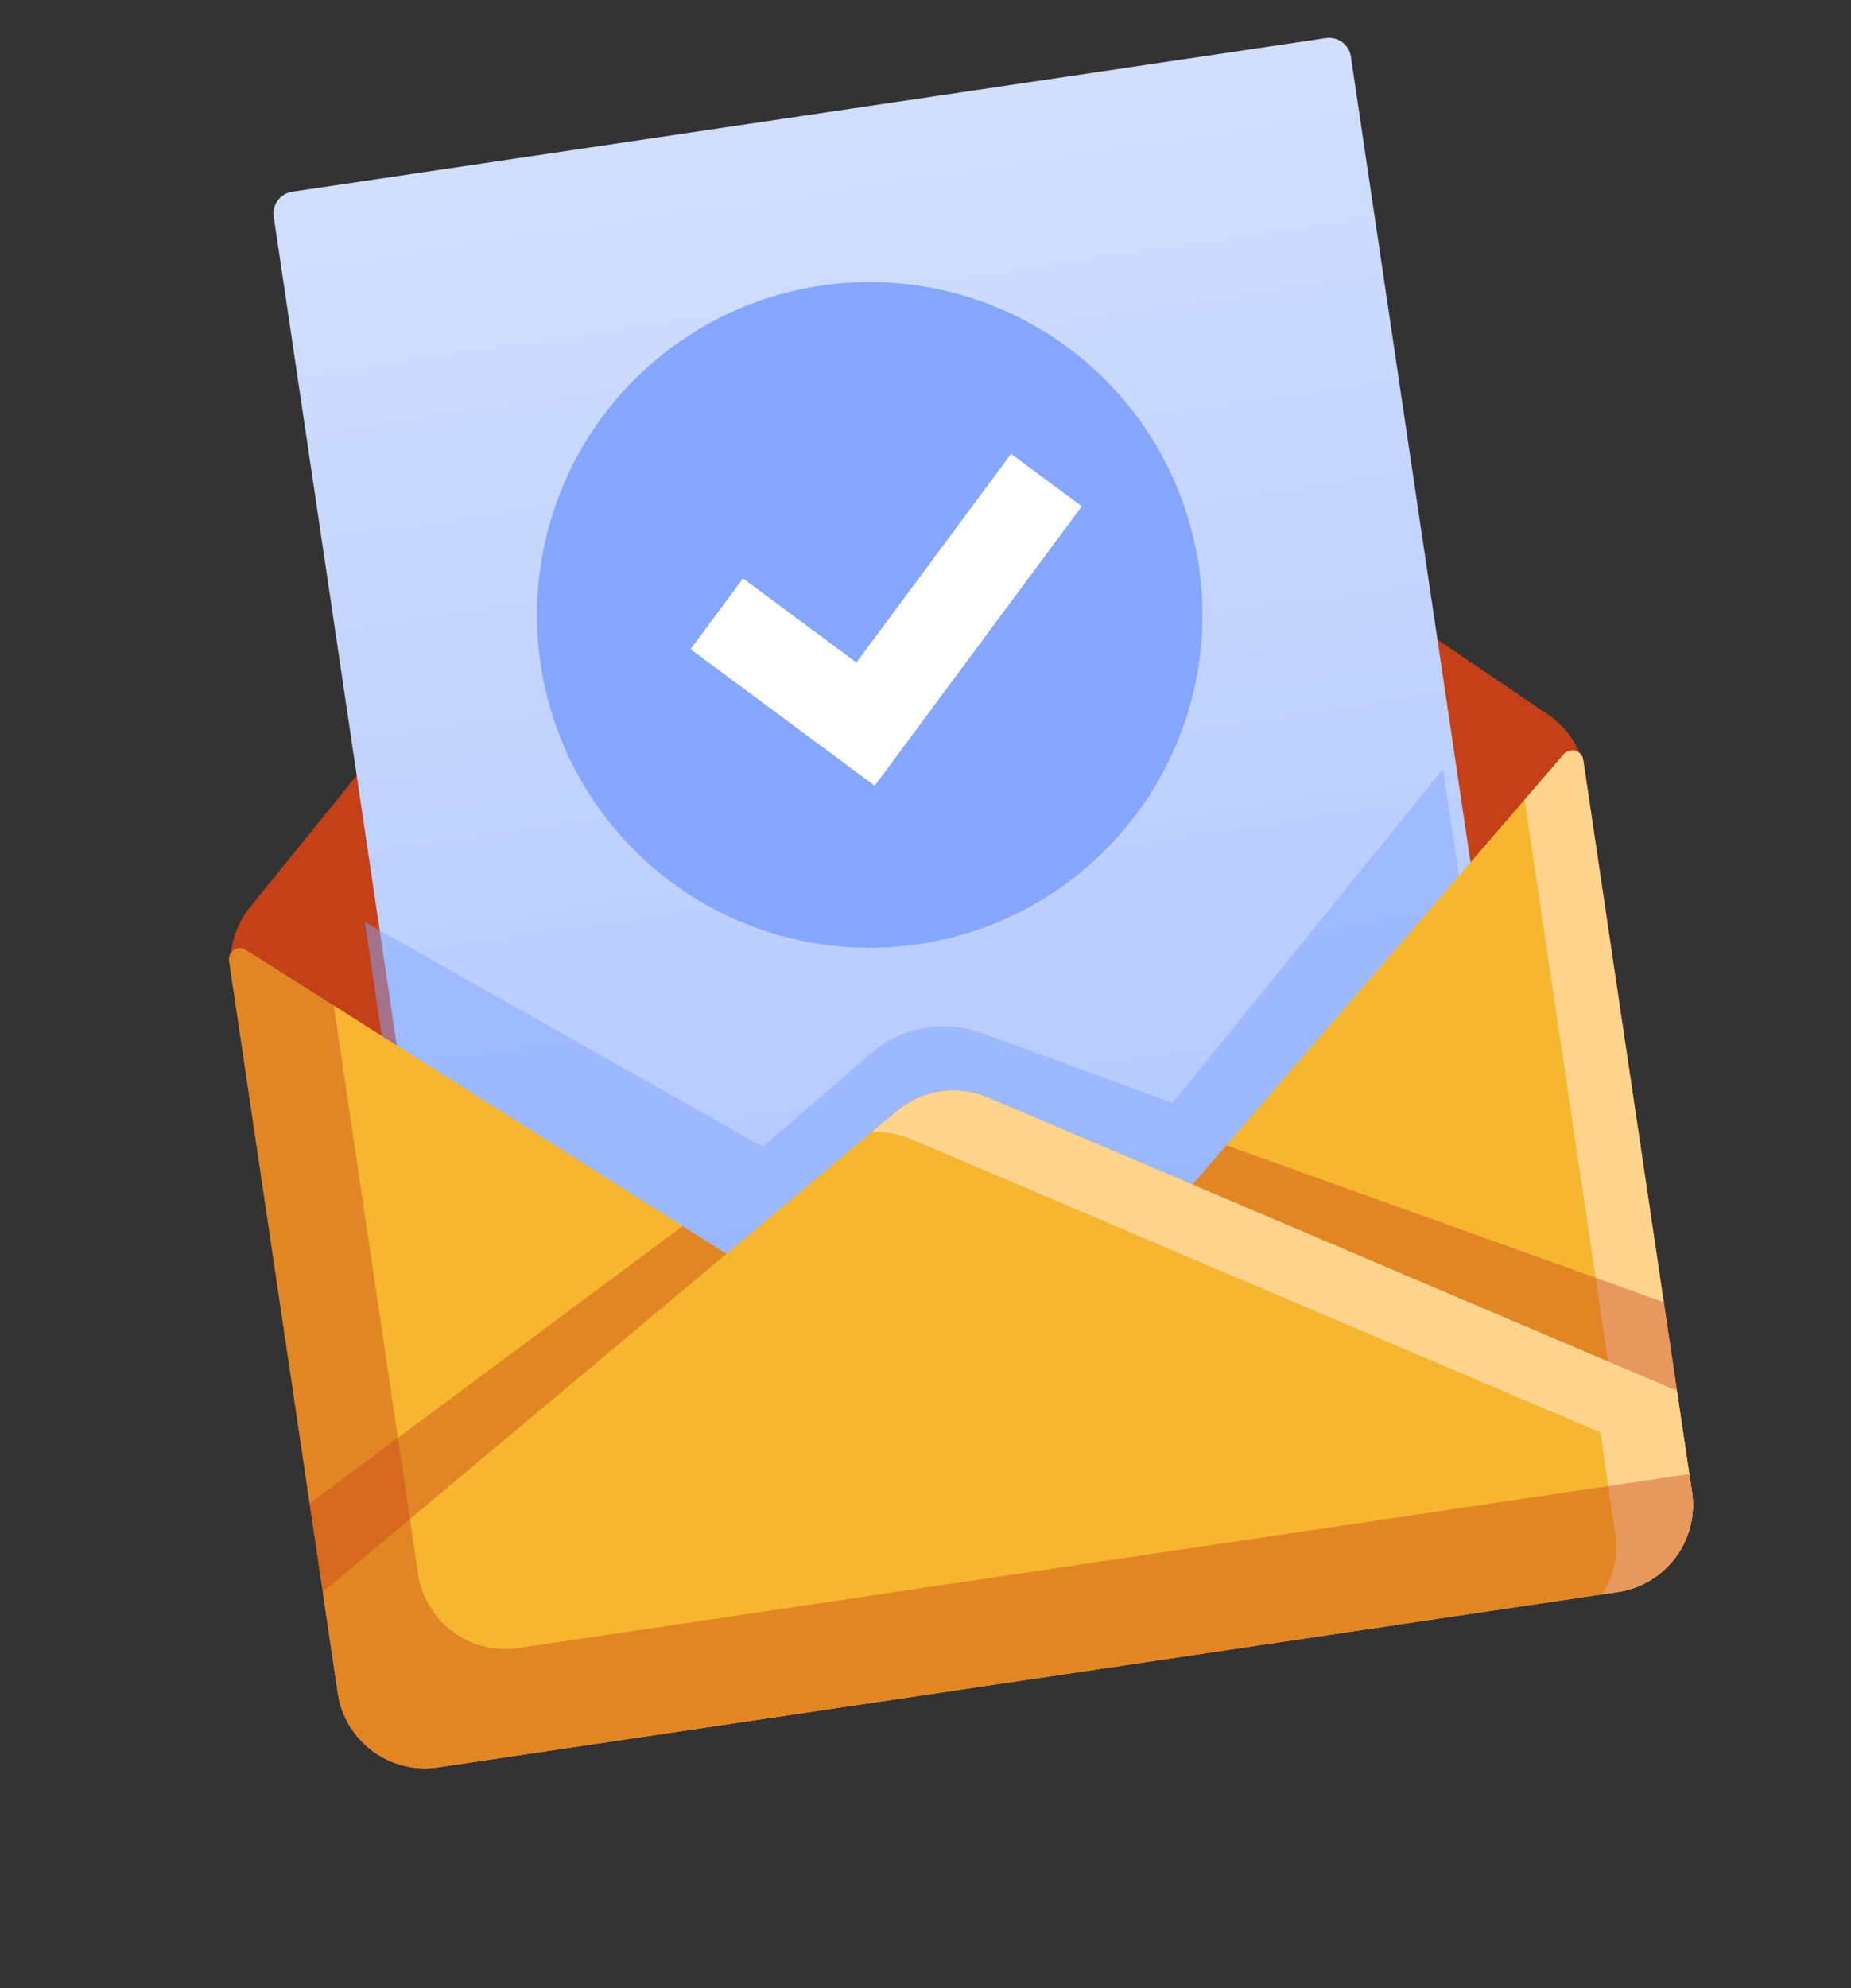
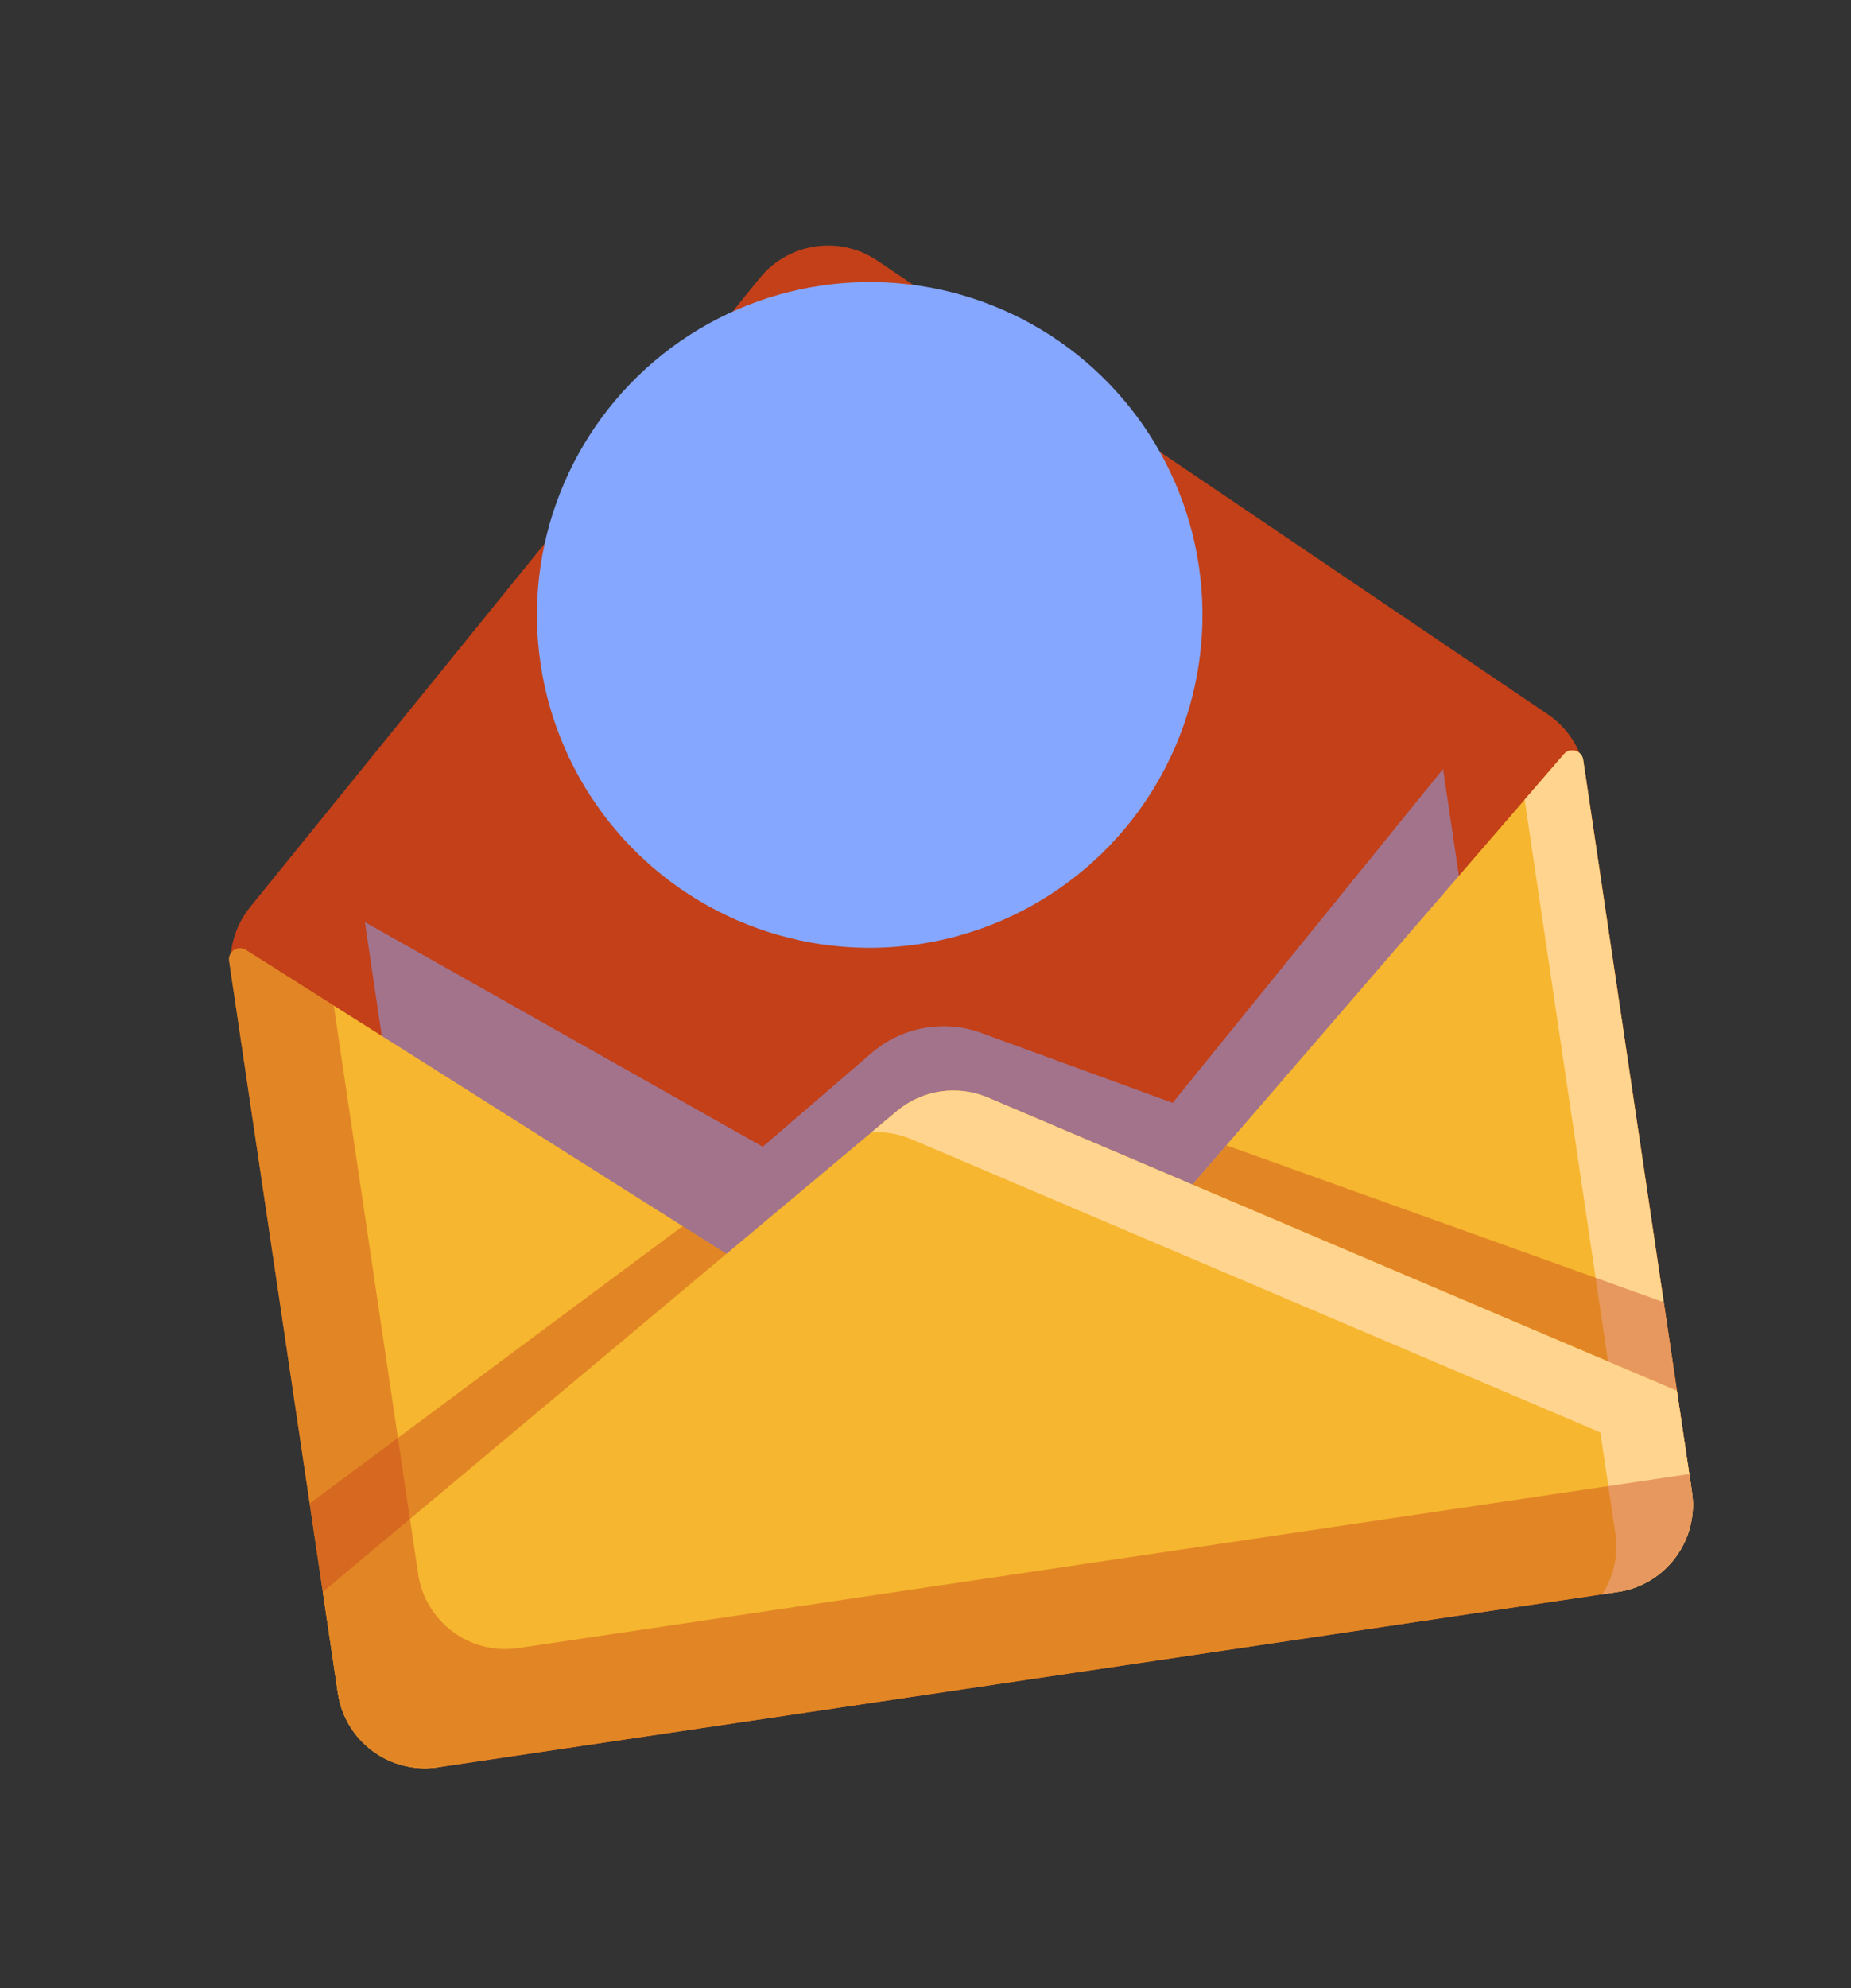
<svg xmlns="http://www.w3.org/2000/svg" width="95" height="102" viewBox="0 0 95 102" fill="none">
  <rect x="0" y="0" width="95" height="102" fill="#333333" stroke="none" />
  <path d="M17.347 86.865L11.877 50.045C11.691 48.793 12.039 47.52 12.836 46.537L38.99 14.269C40.466 12.448 43.089 12.059 45.03 13.372L79.434 36.644C80.483 37.353 81.186 38.47 81.372 39.722L86.841 76.542C87.208 79.01 85.504 81.307 83.037 81.674L22.479 90.669C20.011 91.036 17.713 89.333 17.347 86.865Z" fill="#C34018" />
-   <path d="M24.943 84.457L14.049 11.119C13.957 10.502 14.383 9.927 15 9.836L68.05 1.955C68.667 1.864 69.241 2.289 69.333 2.906L80.227 76.244C80.318 76.861 79.892 77.436 79.276 77.527L26.226 85.408C25.609 85.499 25.035 85.073 24.943 84.457Z" fill="url(#paint0_linear_1068_145529)" />
  <path opacity="0.5" d="M39.147 58.832L44.738 54.018C46.288 52.684 48.438 52.292 50.358 52.993L60.184 56.581L74.063 39.453L79.475 75.887C79.567 76.504 79.141 77.079 78.524 77.17L25.475 85.051C24.858 85.142 24.284 84.716 24.192 84.1L18.727 47.307L39.147 58.832Z" fill="#85A7FF" />
  <circle cx="44.637" cy="31.548" r="17.079" transform="rotate(-8.449 44.637 31.548)" fill="#85A7FF" />
-   <path d="M36.788 31.491L44.423 37.151L53.706 24.63" stroke="white" stroke-width="4.517" />
-   <path d="M17.34 86.865L11.759 49.299C11.688 48.821 12.211 48.48 12.619 48.738L47.482 70.772C49.373 71.967 51.853 71.599 53.315 69.906L80.267 38.689C80.583 38.324 81.182 38.498 81.253 38.975L86.834 76.542C87.2 79.01 85.497 81.308 83.029 81.674L22.471 90.67C20.004 91.036 17.706 89.333 17.34 86.865Z" fill="#F6B62F" />
+   <path d="M17.34 86.865L11.759 49.299C11.688 48.821 12.211 48.48 12.619 48.738L47.482 70.772C49.373 71.967 51.853 71.599 53.315 69.906L80.267 38.689C80.583 38.324 81.182 38.498 81.253 38.975L86.834 76.542L22.471 90.67C20.004 91.036 17.706 89.333 17.34 86.865Z" fill="#F6B62F" />
  <path d="M80.267 38.689C80.582 38.324 81.182 38.498 81.253 38.975L86.833 76.542C87.194 78.975 85.544 81.24 83.134 81.655C83.717 80.763 83.989 79.662 83.82 78.524L78.25 41.025L80.267 38.689Z" fill="#FFD48E" />
  <path opacity="0.4" d="M85.391 66.809L86.645 75.25L17.151 85.573L15.897 77.132L35.038 62.904L47.486 70.772C49.376 71.966 51.856 71.598 53.317 69.906L62.94 58.759L85.391 66.809Z" fill="#C34018" />
  <path d="M83.029 81.674L22.472 90.669C20.004 91.036 17.706 89.332 17.34 86.865L16.569 81.675L46.031 57.001C47.334 55.91 49.137 55.642 50.7 56.307L86.063 71.352L86.834 76.541C87.201 79.009 85.497 81.307 83.029 81.674Z" fill="#F6B62F" />
  <path d="M46.033 57.001C47.335 55.911 49.139 55.643 50.702 56.308L86.064 71.353L86.835 76.542C87.201 79.01 85.498 81.307 83.031 81.674L82.232 81.793C82.807 80.903 83.075 79.809 82.907 78.679L82.136 73.489L46.773 58.444C46.115 58.164 45.414 58.051 44.727 58.094L46.033 57.001Z" fill="#FFD48E" />
  <path opacity="0.4" d="M11.757 49.298C11.686 48.821 12.208 48.48 12.617 48.738L17.129 51.589L21.46 80.749C21.827 83.216 24.125 84.919 26.592 84.553L86.695 75.625L86.831 76.542C87.197 79.01 85.494 81.308 83.026 81.674L22.469 90.67C20.001 91.037 17.704 89.333 17.337 86.865L11.757 49.298Z" fill="#C34018" />
  <defs>
    <linearGradient id="paint0_linear_1068_145529" x1="41.525" y1="5.895" x2="52.751" y2="81.467" gradientUnits="userSpaceOnUse">
      <stop stop-color="#D1DEFE" />
      <stop offset="1" stop-color="#AAC2FF" />
    </linearGradient>
  </defs>
</svg>